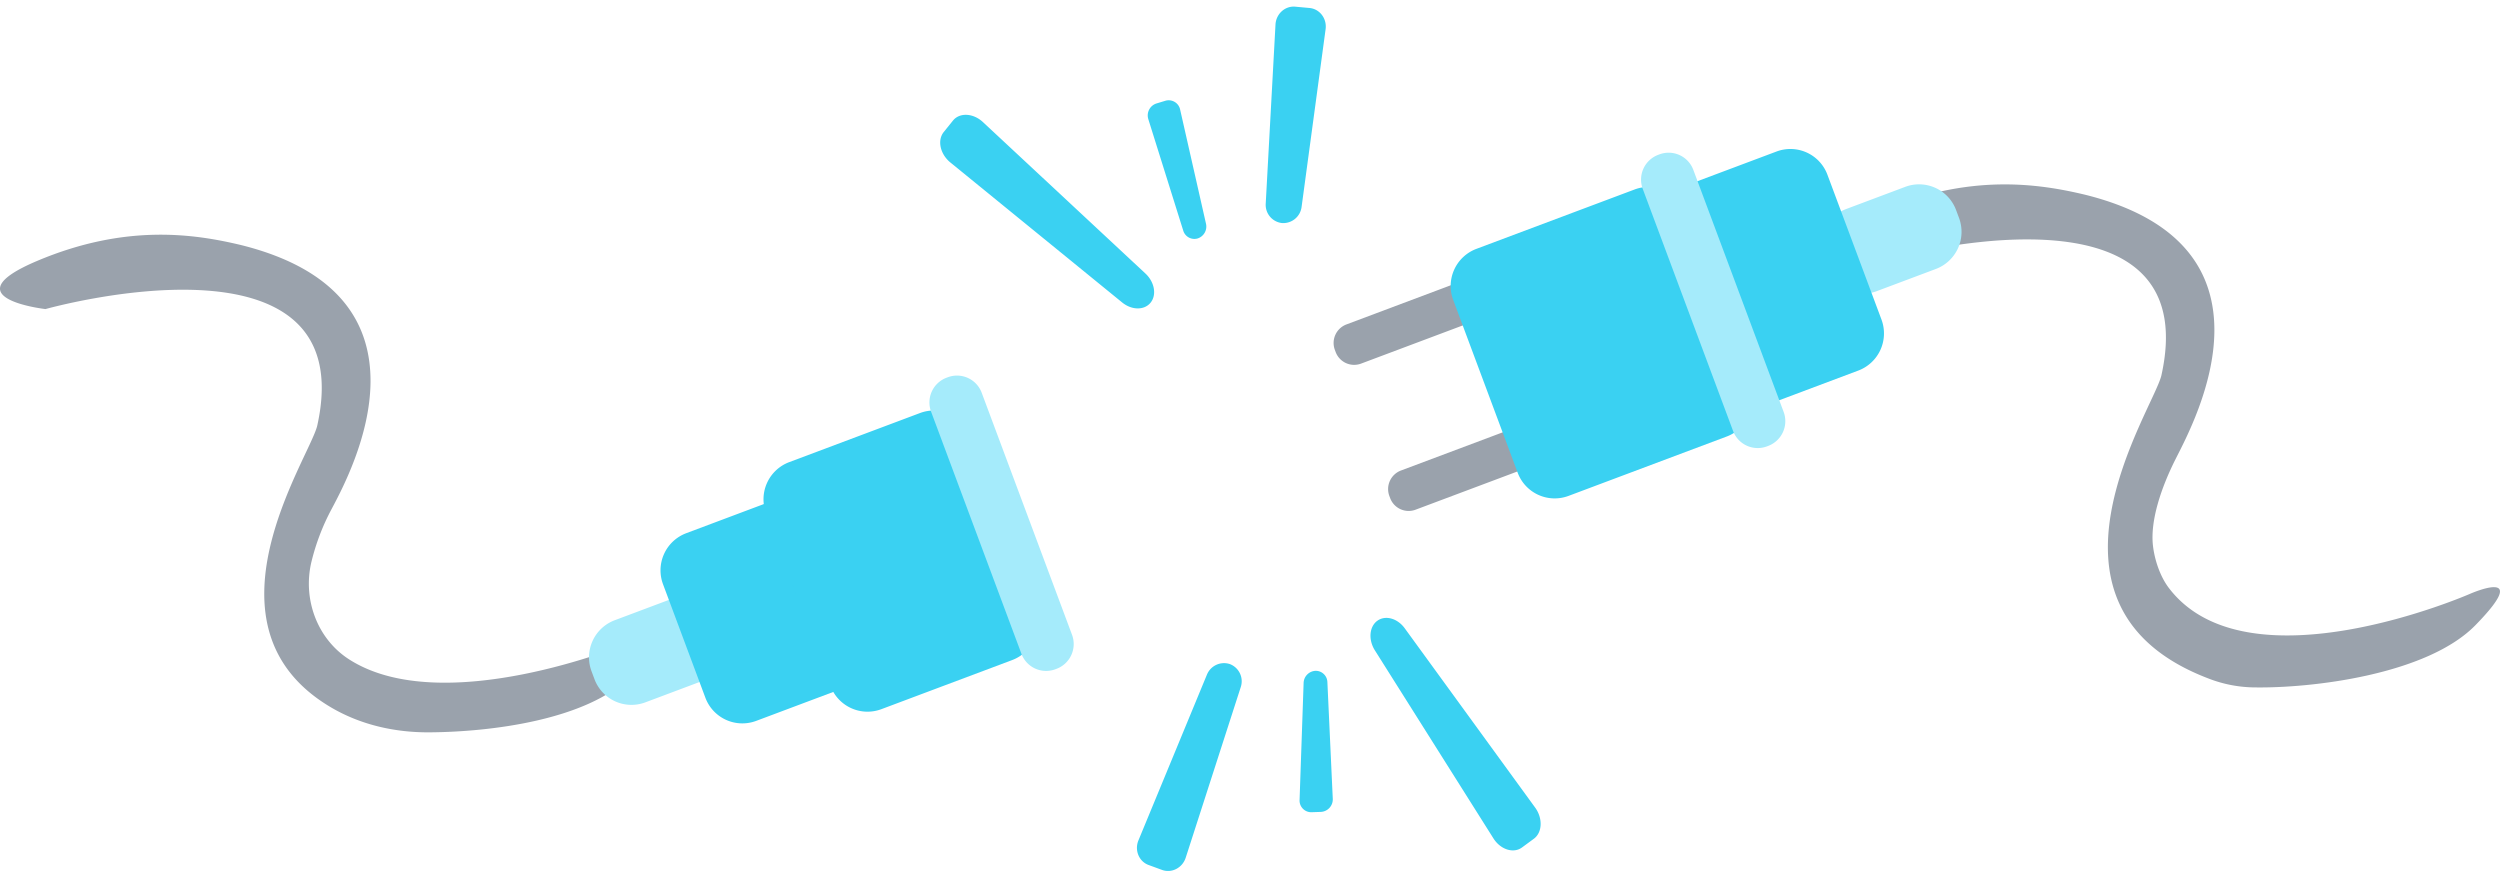
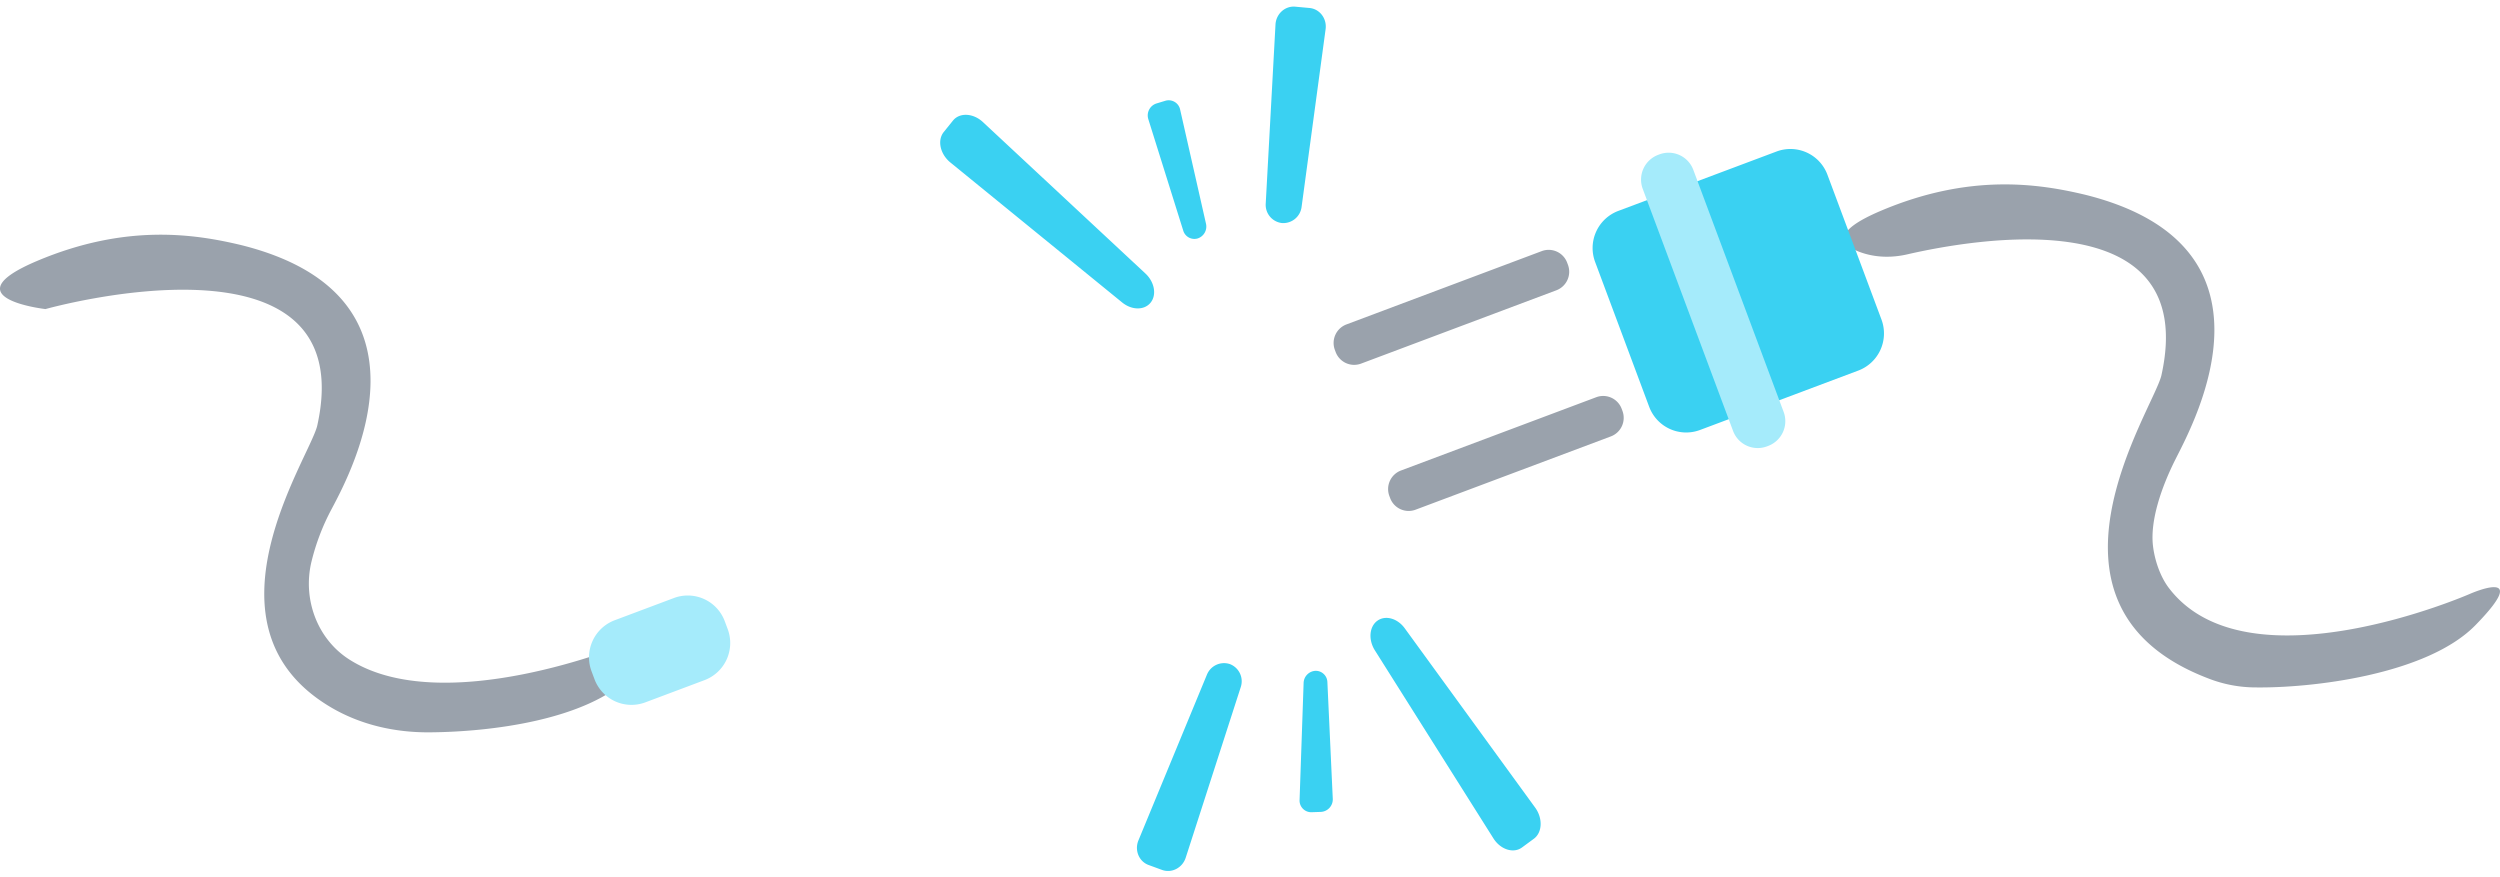
<svg xmlns="http://www.w3.org/2000/svg" width="231" height="81" fill="none">
  <path d="M171.836 23.282c1.403.523 2.936.558 4.395.221 6.112-1.406 27.129-5.133 23.478 11.202-.796 3.24-13.105 21.39 4.424 28.015a12.05 12.05 0 0 0 4.018.794c5.397.111 16.092-1.167 20.568-5.736 5.408-5.521-.5-2.903-.5-2.903s-20.557 8.997-27.818-.549c-.808-1.062-1.323-2.604-1.47-3.932-.255-2.303.764-5.345 2.103-7.994 1.812-3.585 10.513-19.711-8.378-24.409-4.352-1.04-10.673-1.972-18.822 1.469-4.754 2.007-3.701 3.187-1.998 3.822Z" fill="#9AA2AC" />
-   <path d="m176.043 17.265-5.471 2.054a3.665 3.665 0 0 0-2.14 4.713l.271.728a3.648 3.648 0 0 0 4.699 2.146l5.473-2.054a3.666 3.666 0 0 0 2.139-4.714l-.271-.727a3.648 3.648 0 0 0-4.7-2.146Z" fill="#A5EBFB" />
  <path d="m142.457 23.203-18.045 6.774a1.831 1.831 0 0 0-1.07 2.356l.071.19a1.825 1.825 0 0 0 2.351 1.074l18.044-6.774a1.832 1.832 0 0 0 1.07-2.357l-.071-.19a1.823 1.823 0 0 0-2.35-1.073ZM147.493 36.703l-18.045 6.773a1.832 1.832 0 0 0-1.07 2.357l.071.19a1.824 1.824 0 0 0 2.35 1.073l18.045-6.772a1.834 1.834 0 0 0 1.07-2.358l-.071-.19a1.824 1.824 0 0 0-2.35-1.073Z" fill="#9AA2AC" />
  <path d="m164.154 13.999-14.625 5.49a3.666 3.666 0 0 0-2.14 4.713l4.994 13.381a3.648 3.648 0 0 0 4.699 2.147l14.626-5.49a3.667 3.667 0 0 0 2.14-4.714l-4.994-13.381a3.648 3.648 0 0 0-4.7-2.146Z" fill="#3AD1F2" />
-   <path d="m151.04 17.507-14.626 5.49a3.666 3.666 0 0 0-2.139 4.714l5.957 15.964a3.648 3.648 0 0 0 4.699 2.146l14.626-5.49a3.666 3.666 0 0 0 2.14-4.713l-5.958-15.964a3.648 3.648 0 0 0-4.699-2.147Z" fill="#3AD1F2" />
  <path d="m153.329 14.265-.114.043a2.445 2.445 0 0 0-1.427 3.142l8.346 22.365a2.431 2.431 0 0 0 3.132 1.431l.115-.044a2.443 2.443 0 0 0 1.427-3.142l-8.345-22.364a2.433 2.433 0 0 0-3.134-1.431Z" fill="#A5EBFB" />
  <path d="M4.2 28.559s29.372-8.28 25.108 10.795c-.74 3.018-11.4 18.558 1.297 26.019 2.727 1.602 5.873 2.311 9.033 2.295 5.665-.03 14.647-1.123 18.681-5.242 5.407-5.52-.5-2.903-.5-2.903s-16.869 6.96-25.547 1.412c-2.964-1.894-4.307-5.562-3.502-8.993a20.656 20.656 0 0 1 1.864-4.894c1.887-3.545 10.513-19.71-8.378-24.409-4.352-1.039-10.673-1.972-18.822 1.469-8.15 3.442.766 4.45.766 4.45Z" fill="#9AA2AC" />
  <path d="m62.27 55.257-5.473 2.054a3.666 3.666 0 0 0-2.14 4.714l.272.727a3.647 3.647 0 0 0 4.7 2.146l5.471-2.054a3.666 3.666 0 0 0 2.14-4.714l-.271-.726a3.648 3.648 0 0 0-4.7-2.147Z" fill="#A5EBFB" />
-   <path d="m71.513 46.225-8.109 3.045a3.666 3.666 0 0 0-2.14 4.714l3.91 10.478a3.648 3.648 0 0 0 4.7 2.147l8.11-3.044a3.666 3.666 0 0 0 2.14-4.714l-3.911-10.479a3.648 3.648 0 0 0-4.7-2.147Z" fill="#3AD1F2" />
-   <path d="m85.013 38.163-12.093 4.54a3.666 3.666 0 0 0-2.14 4.714l5.958 15.964a3.648 3.648 0 0 0 4.7 2.147l12.092-4.54a3.666 3.666 0 0 0 2.14-4.714L89.714 40.31a3.649 3.649 0 0 0-4.7-2.147Z" fill="#3AD1F2" />
-   <path d="m87.576 34.859-.115.042a2.443 2.443 0 0 0-1.427 3.143L94.38 60.41a2.433 2.433 0 0 0 3.133 1.43l.115-.043a2.444 2.444 0 0 0 1.427-3.143L90.708 36.29a2.432 2.432 0 0 0-3.132-1.431Z" fill="#A5EBFB" />
  <path d="M118.454 20.61a1.693 1.693 0 0 1-1.5-1.813l.902-16.53c.054-.988.885-1.738 1.829-1.65l1.314.121c.944.088 1.619.977 1.487 1.958l-2.217 16.408a1.707 1.707 0 0 1-1.815 1.506ZM110.664 22.032a1.074 1.074 0 0 1-1.335-.73l-3.222-10.282a1.16 1.16 0 0 1 .745-1.458l.834-.253a1.083 1.083 0 0 1 1.184.414c.086.122.146.26.175.407l2.388 10.536a1.157 1.157 0 0 1-.769 1.366ZM106.316 27.964c-.577.718-1.739.71-2.632-.02l-15.868-12.93c-.95-.773-1.228-2.051-.616-2.812l.854-1.06c.613-.761 1.87-.698 2.767.137l15.015 13.992c.846.788 1.058 1.976.48 2.693ZM113.652 61.366a1.7 1.7 0 0 1 .989 2.137l-5.082 15.75c-.303.942-1.298 1.453-2.188 1.127l-1.241-.454c-.889-.326-1.316-1.36-.939-2.273l6.322-15.296a1.706 1.706 0 0 1 2.139-.991ZM121.546 61.985a1.065 1.065 0 0 1 .769.295 1.072 1.072 0 0 1 .336.753l.497 10.767a1.16 1.16 0 0 1-1.091 1.219l-.871.03a1.079 1.079 0 0 1-1.105-1.142l.373-10.797a1.155 1.155 0 0 1 1.092-1.125ZM127.26 57.364c.741-.546 1.862-.24 2.54.693l12.05 16.567c.719.99.665 2.297-.121 2.876l-1.096.806c-.786.58-1.987.197-2.641-.841L127.037 60.09c-.616-.978-.517-2.181.223-2.727Z" fill="#3AD1F2" />
</svg>